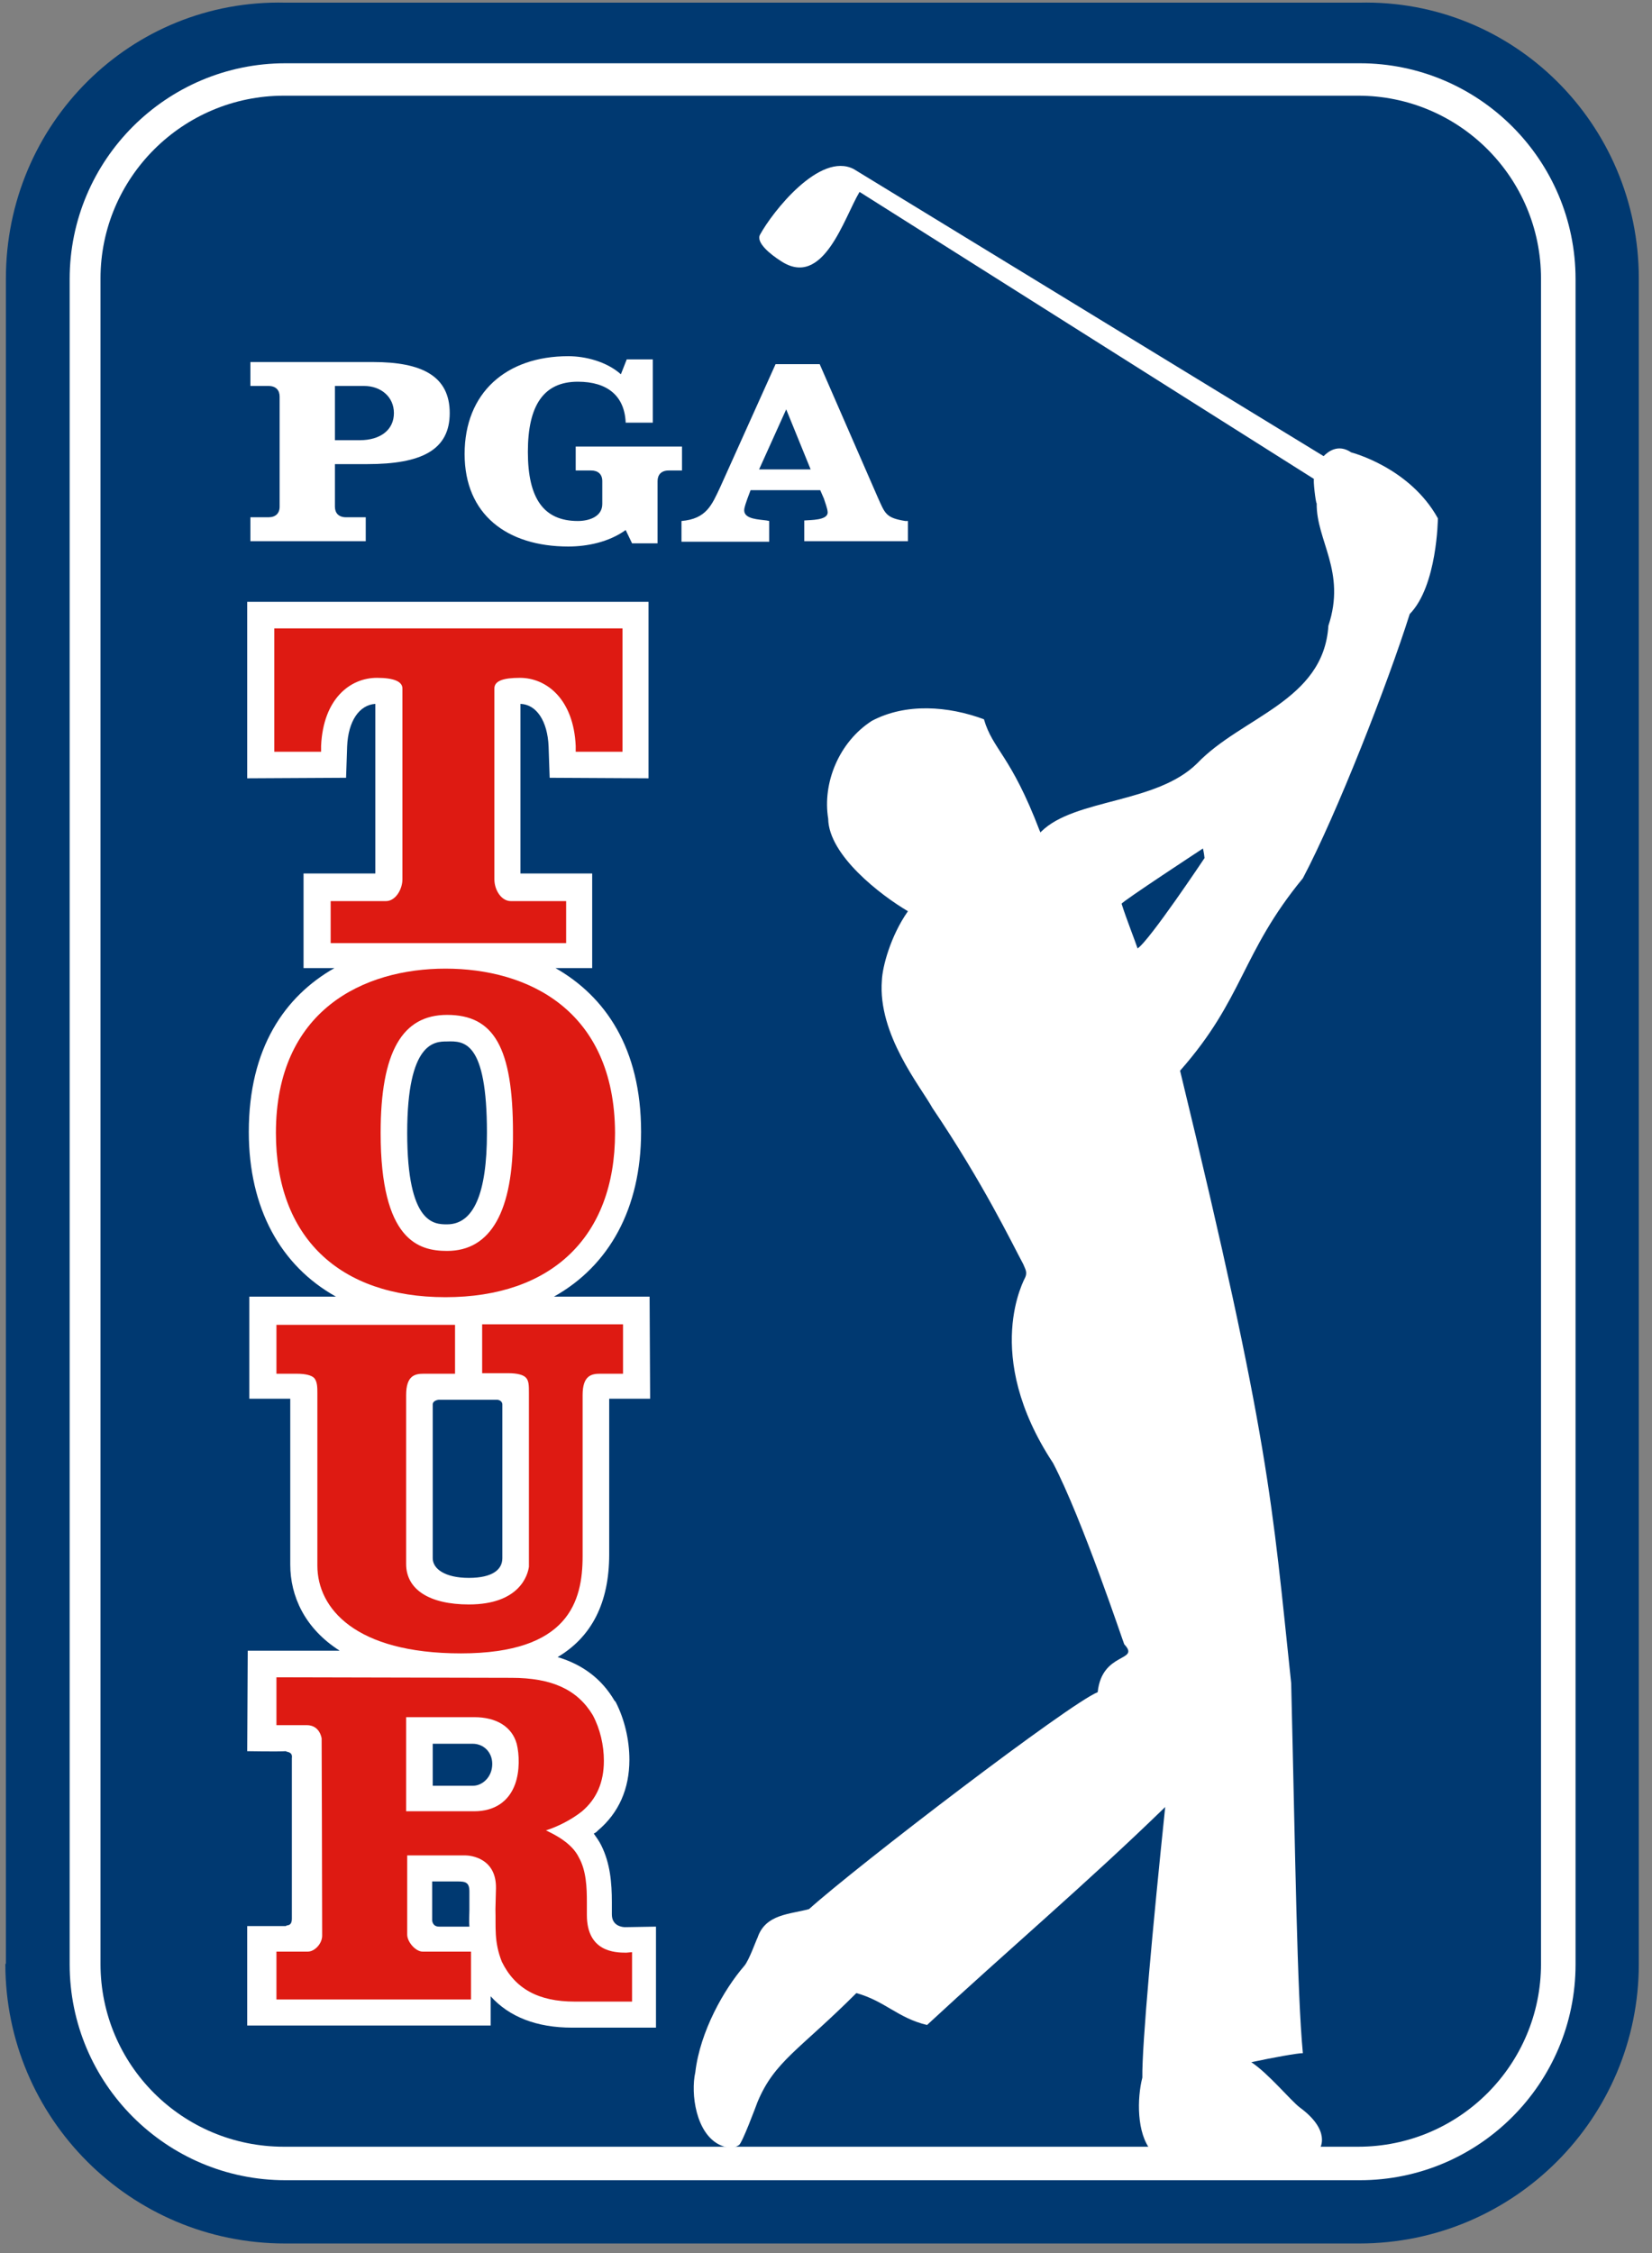
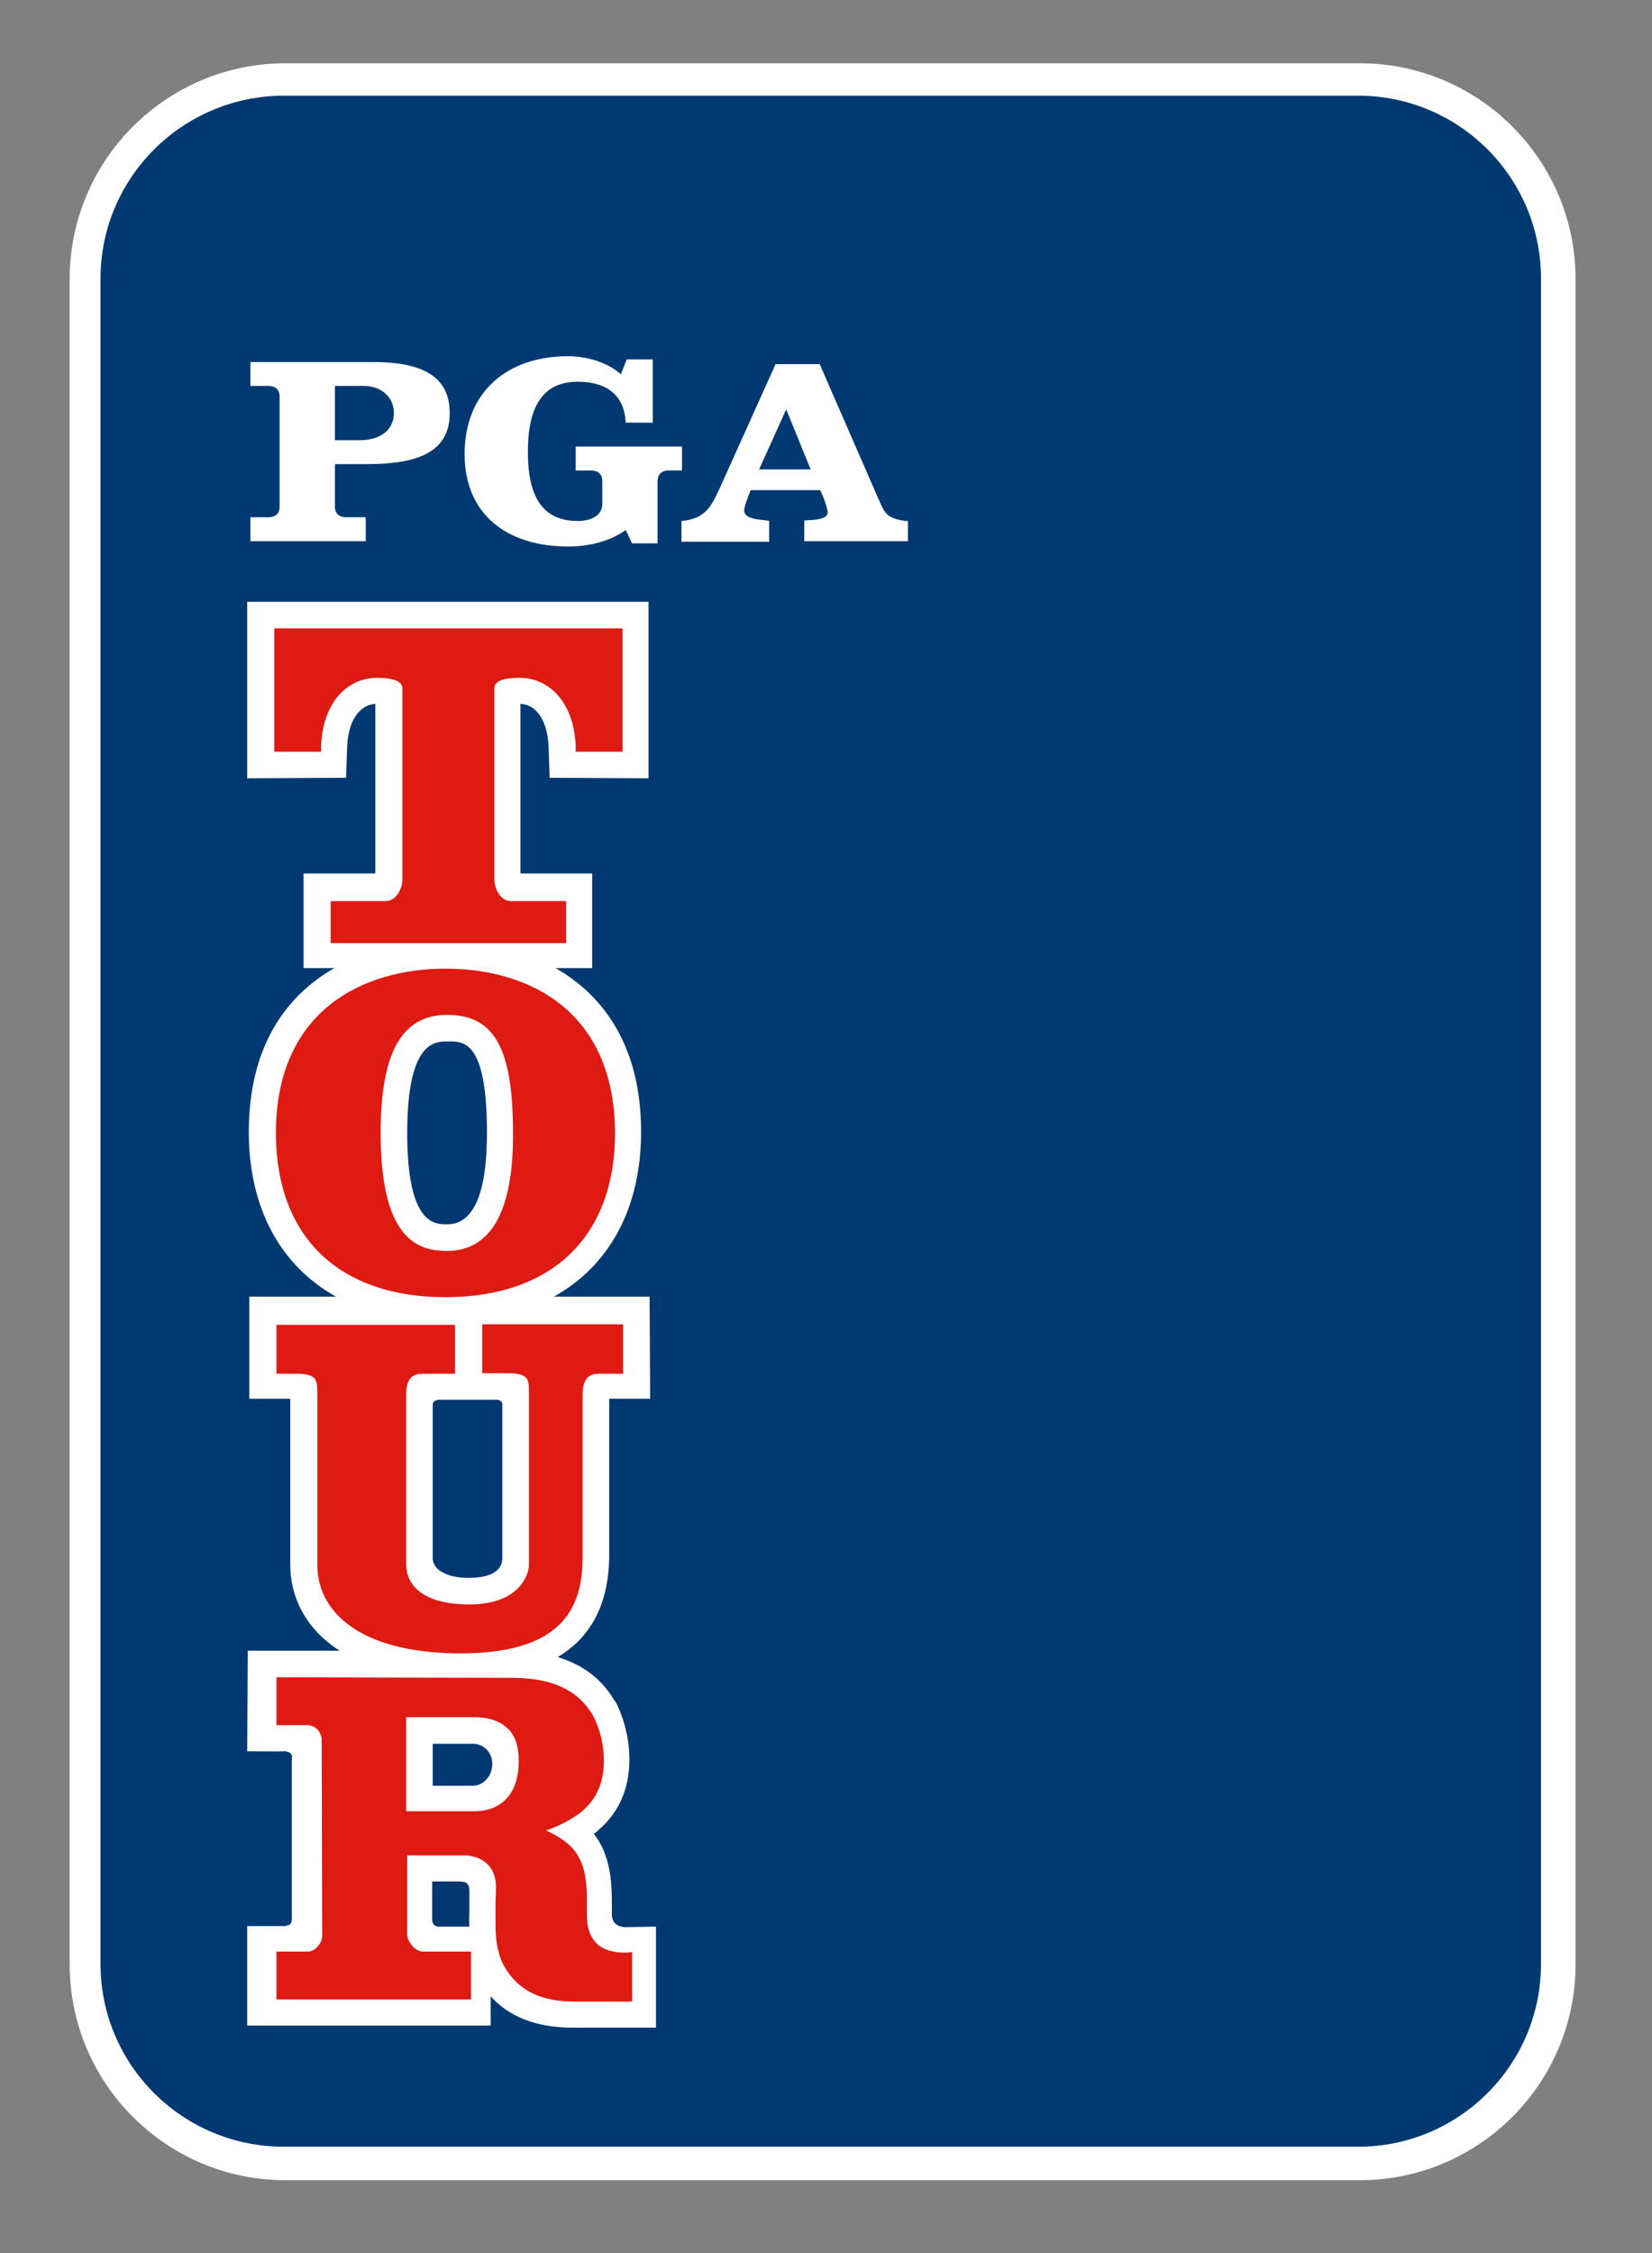
<svg xmlns="http://www.w3.org/2000/svg" width="165px" height="225px" viewBox="0 0 165 225" version="1.1">
  <rect x="0" y="0" width="165" height="225" fill="#808080" stroke="none" />
  <title>PGA Logo</title>
  <desc>Created with Sketch.</desc>
  <g id="PGA-Logo" stroke="none" stroke-width="1" fill="none" fill-rule="evenodd">
    <g id="Golfbreaks-by-PGAT-Logo_Logo-Mark-Only_Colour_RGB" fill-rule="nonzero">
      <g id="Group" transform="translate(0.269, 0)">
-         <path d="M0.265,196.118 C0.265,211.567 12.795,224.044 28.191,224.044 L135.488,224.044 C150.937,224.044 163.414,211.514 163.414,196.118 L163.414,27.82 C163.414,12.37 150.884,-0.106 135.488,0.265 L28.244,0.265 C12.795,-0.106 0.319,12.37 0.319,27.82 L0.319,196.118 L0.265,196.118 L0.265,196.118 Z" id="Path" fill="#003971" />
        <path d="M28.244,6.318 C16.352,6.318 6.689,15.98 6.689,27.873 L6.689,196.171 C6.689,208.063 16.352,217.726 28.244,217.726 L135.541,217.726 C147.433,217.726 157.096,208.063 157.096,196.171 L157.096,27.873 C157.096,15.98 147.433,6.318 135.541,6.318 L28.244,6.318 L28.244,6.318 L28.244,6.318 Z" id="Path" fill="#FFFFFF" />
        <path d="M28.085,9.556 C17.998,9.556 9.769,17.732 9.769,27.82 L9.769,196.118 C9.769,206.205 17.945,214.381 28.085,214.381 L135.382,214.381 C145.469,214.381 153.645,206.205 153.645,196.118 L153.645,27.82 C153.645,17.732 145.469,9.556 135.382,9.556 L28.085,9.556 L28.085,9.556 L28.085,9.556 Z" id="Path" fill="#003971" />
        <path d="M27.66,50.596 C27.66,51.286 27.236,51.657 26.545,51.657 L24.74,51.657 L24.74,54.047 L36.261,54.047 L36.261,51.657 L34.297,51.657 C33.553,51.657 33.182,51.233 33.182,50.596 L33.182,46.348 L36.42,46.348 C41.783,46.348 44.649,44.968 44.649,41.252 C44.649,37.535 41.836,36.155 37.004,36.155 L24.74,36.155 L24.74,38.544 L26.545,38.544 C27.289,38.544 27.66,38.969 27.66,39.606 L27.66,50.596 L27.66,50.596 L27.66,50.596 Z M33.129,38.544 L36.102,38.544 C37.748,38.544 39.075,39.606 39.075,41.252 C39.075,42.951 37.695,43.959 35.677,43.959 L33.182,43.959 L33.182,38.544 L33.129,38.544 L33.129,38.544 Z" id="Shape" fill="#FFFFFF" />
        <path d="M67.85,46.985 L66.523,46.985 C65.78,46.985 65.408,47.41 65.408,48.047 L65.408,54.259 L62.86,54.259 L62.223,52.932 C60.524,54.153 58.347,54.577 56.489,54.577 C50.383,54.577 46.136,51.392 46.136,45.34 C46.136,39.234 50.277,35.571 56.489,35.571 C58.188,35.571 60.311,36.102 61.745,37.376 L62.329,35.889 L64.93,35.889 L64.93,42.207 L62.223,42.207 C62.116,39.553 60.417,38.119 57.444,38.119 C54.047,38.119 52.454,40.455 52.454,45.127 C52.454,49.799 54.047,52.029 57.444,52.029 C58.559,52.029 59.887,51.604 59.887,50.33 L59.887,48.047 C59.887,47.357 59.462,46.985 58.772,46.985 L57.232,46.985 L57.232,44.596 L67.85,44.596 L67.85,46.985 L67.85,46.985 L67.85,46.985 Z" id="Path" fill="#FFFFFF" />
        <path d="M75.548,46.879 L78.256,40.88 L80.698,46.879 L75.548,46.879 L75.548,46.879 L75.548,46.879 Z M90.148,52.029 C88.184,51.711 88.131,51.286 87.388,49.64 L81.601,36.367 L77.194,36.367 L71.673,48.631 C70.823,50.436 70.292,51.817 67.797,52.029 L67.797,54.1 L76.557,54.1 L76.557,52.029 L76.292,51.976 C75.601,51.87 74.062,51.87 74.062,50.967 C74.062,50.649 74.274,50.118 74.38,49.799 L74.699,48.95 L81.654,48.95 L82.025,49.799 C82.132,50.171 82.397,50.808 82.397,51.18 C82.397,51.976 80.645,51.923 80.061,51.976 L80.061,54.047 L90.414,54.047 L90.414,52.029 L90.148,52.029 L90.148,52.029 L90.148,52.029 Z" id="Shape" fill="#FFFFFF" />
-         <path d="M113.349,94.714 C113.19,94.183 112.181,91.635 111.756,90.255 C111.703,90.095 119.879,84.733 119.879,84.733 C119.879,84.733 119.985,85.158 120.039,85.689 C120.039,85.689 114.517,93.971 113.349,94.714 L113.349,94.714 L113.349,94.714 Z M140.532,61.32 C143.292,58.506 143.345,51.764 143.345,51.764 C140.532,46.667 134.692,45.18 134.692,45.18 C133.364,44.278 132.356,45.127 131.931,45.552 L131.931,45.552 L84.999,16.883 C81.601,15.131 76.876,21.183 75.655,23.413 C75.177,24.209 76.716,25.431 77.725,26.068 C81.972,28.881 84.043,21.714 85.583,19.166 L130.975,47.835 C130.869,47.888 131.135,50.224 131.241,50.277 C131.188,53.993 134.214,57.073 132.409,62.488 C131.931,70.027 123.755,71.567 119.295,76.239 C115.207,80.273 107.084,79.743 103.74,83.034 C103.687,83.087 103.633,83.14 103.633,83.14 C103.633,83.14 103.633,83.034 103.58,82.981 C100.66,75.336 98.908,74.911 98.006,71.832 C94.449,70.505 90.201,70.186 86.804,71.991 C83.512,74.115 81.866,78.203 82.45,81.76 C82.503,85.423 87.706,89.405 90.414,90.998 C88.662,93.493 87.865,96.572 87.812,97.9 C87.388,103.315 91.688,108.518 92.856,110.641 C97.953,118.18 100.82,124.18 101.935,126.25 C102.094,126.675 102.359,126.993 102.147,127.524 C102.094,127.684 97.74,135.223 104.908,146.106 C107.828,151.681 111.969,164.157 112.022,164.21 C113.668,165.962 109.792,164.9 109.367,168.988 C106.553,170.103 85.317,186.349 80.539,190.649 C78.628,191.18 76.185,191.127 75.389,193.516 C75.283,193.676 74.54,195.799 74.062,196.33 C72.044,198.666 69.655,202.86 69.177,206.948 C68.7,209.072 69.231,213.107 71.673,214.222 C72.788,214.7 73.265,214.381 73.531,214.222 C73.849,214.063 75.23,210.346 75.389,209.921 C77.088,205.833 79.583,204.719 85.264,199.038 C88.131,199.834 89.405,201.533 92.325,202.223 C100.289,194.844 108.305,188.048 116.11,180.456 C114.889,192.189 113.774,204.241 113.827,207.479 C113.296,209.55 113.243,213.054 114.729,214.806 C114.729,214.806 127.737,215.549 130.232,215.39 C131.453,215.284 131.559,214.54 131.559,214.54 C131.559,214.54 132.727,212.788 129.542,210.452 C128.639,209.762 126.409,207.055 124.711,205.94 C126.94,205.462 129.329,205.037 129.86,205.037 C129.276,198.879 129.117,185.553 128.692,168.086 C126.781,150.035 126.569,143.929 117.596,106.925 C123.967,99.705 123.702,95.192 129.86,87.706 C133.258,81.282 138.355,68.222 140.532,61.32 L140.532,61.32 L140.532,61.32 Z" id="Shape" fill="#FFFFFF" />
        <path d="M42.951,178.332 L42.951,174.138 L46.932,174.138 C48.047,174.138 48.897,174.988 48.897,176.156 C48.897,177.483 47.888,178.332 46.985,178.332 L42.951,178.332 L42.951,178.332 L42.951,178.332 Z M43.588,192.401 C42.897,192.401 42.897,191.764 42.897,191.764 L42.897,187.889 L45.446,187.889 C46.242,187.889 46.614,187.995 46.614,188.897 C46.614,189.11 46.614,190.756 46.614,190.756 C46.614,191.233 46.561,191.871 46.614,192.401 C46.614,192.401 44.278,192.401 43.588,192.401 L43.588,192.401 L43.588,192.401 L43.588,192.401 Z M48.366,113.137 C48.366,119.189 47.039,122.268 44.384,122.268 C43.11,122.268 40.402,122.268 40.402,113.137 C40.402,104.005 43.163,104.005 44.384,104.005 C46.083,103.952 48.366,103.952 48.366,113.137 L48.366,113.137 L48.366,113.137 L48.366,113.137 Z M43.535,139.788 L49.428,139.788 C49.428,139.788 49.905,139.841 49.905,140.266 C49.905,140.691 49.905,153.592 49.905,155.609 C49.905,156.724 48.95,157.574 46.561,157.574 C44.172,157.574 42.951,156.671 42.951,155.609 C42.951,155.609 42.951,140.691 42.951,140.266 C42.951,139.841 43.535,139.788 43.535,139.788 L43.535,139.788 L43.535,139.788 L43.535,139.788 Z M62.169,192.455 C61.904,192.455 60.842,192.348 60.842,191.18 L60.842,189.959 C60.842,188.048 60.683,186.084 59.78,184.279 C59.568,183.854 59.303,183.482 59.037,183.111 C59.143,183.057 59.249,183.004 59.356,182.898 L59.409,182.845 L59.462,182.792 C61.532,181.04 62.594,178.651 62.594,175.731 C62.594,173.767 62.116,171.696 61.214,169.944 L61.161,169.891 L61.108,169.838 C59.833,167.661 57.922,166.228 55.427,165.484 C58.825,163.467 60.577,160.069 60.577,155.238 C60.577,155.238 60.577,140.691 60.577,139.682 C61.267,139.682 64.665,139.682 64.665,139.682 L64.612,129.489 L61.373,129.489 L55.055,129.489 C60.577,126.409 63.762,120.676 63.762,113.031 C63.762,104.642 60.152,99.492 55.215,96.679 L58.878,96.679 L58.878,87.228 C58.878,87.228 53.091,87.228 51.711,87.228 C51.711,86.379 51.711,72.894 51.711,70.292 C53.303,70.345 54.418,71.991 54.524,74.54 C54.524,74.54 54.631,77.672 54.631,77.672 L64.505,77.725 L64.505,60.099 L61.851,60.099 L24.422,60.099 L24.422,77.725 L34.297,77.672 L34.403,74.54 C34.509,71.991 35.624,70.399 37.217,70.292 C37.217,72.894 37.217,86.379 37.217,87.228 C35.836,87.228 30.049,87.228 30.049,87.228 L30.049,96.679 L33.129,96.679 C28.191,99.492 24.581,104.642 24.581,113.031 C24.581,120.676 27.767,126.409 33.288,129.489 L24.634,129.489 L24.634,139.682 C24.634,139.682 28.138,139.682 28.722,139.682 C28.722,140.16 28.722,156.247 28.722,156.247 C28.722,159.379 30.156,162.617 33.66,164.847 L24.475,164.847 L24.422,174.881 C24.422,174.881 27.448,174.935 28.297,174.881 C28.297,174.988 28.988,174.881 28.881,175.572 C28.881,178.385 28.881,188.473 28.881,191.605 C28.881,192.455 28.297,192.189 28.297,192.348 C27.448,192.348 24.422,192.348 24.422,192.348 L24.422,202.276 L48.737,202.276 C48.737,202.276 48.737,199.409 48.737,199.356 C50.596,201.427 53.356,202.489 56.86,202.489 L65.249,202.489 L65.249,192.401 L62.169,192.455 L62.169,192.455 L62.169,192.455 L62.169,192.455 Z" id="Shape" fill="#FFFFFF" />
        <path d="M61.267,62.753 L27.129,62.753 L27.129,75.071 L31.801,75.071 L31.801,74.487 C32.014,69.761 34.721,67.691 37.376,67.691 C39.075,67.691 39.924,68.063 39.924,68.753 L39.924,87.812 C39.924,88.821 39.234,89.989 38.279,89.989 L32.757,89.989 L32.757,94.183 L56.276,94.183 L56.276,89.989 L50.755,89.989 C49.799,89.989 49.109,88.874 49.109,87.812 L49.109,68.753 C49.109,68.009 49.959,67.691 51.657,67.691 C54.312,67.691 57.02,69.815 57.232,74.487 L57.232,75.071 L61.904,75.071 L61.904,62.753 L61.267,62.753 L61.267,62.753 L61.267,62.753 L61.267,62.753 Z" id="Path" fill="#DE1A12" />
        <path d="M61.957,132.249 L61.32,132.249 L48.525,132.249 L47.888,132.249 L47.888,137.134 L50.489,137.134 C51.392,137.134 51.976,137.293 52.241,137.559 C52.56,137.877 52.56,138.355 52.56,139.151 C52.56,139.151 52.56,139.576 52.56,139.576 C52.56,139.576 52.56,156.459 52.56,156.459 C52.454,157.255 51.657,160.228 46.561,160.228 C42.632,160.228 40.296,158.742 40.296,156.193 L40.296,139.311 C40.296,137.346 41.199,137.187 42.048,137.187 L45.18,137.187 L45.18,132.303 L27.342,132.303 L27.342,137.187 L29.359,137.187 C30.262,137.187 30.846,137.346 31.111,137.612 C31.43,137.983 31.43,138.567 31.43,139.151 C31.43,139.151 31.43,139.576 31.43,139.576 L31.43,156.353 C31.43,160.6 35.199,165.113 45.764,165.113 C56.542,165.113 57.922,159.91 57.922,155.397 L57.922,139.311 C57.922,137.346 58.825,137.187 59.674,137.187 L61.957,137.187 L61.957,132.249 L61.957,132.249 L61.957,132.249 L61.957,132.249 Z" id="Path" fill="#DE1A12" />
        <path d="M44.384,124.923 C41.57,124.923 37.748,123.914 37.748,113.137 C37.748,105.014 39.924,101.351 44.384,101.351 C49.056,101.351 50.967,104.589 50.967,113.137 C51.02,120.994 48.737,124.923 44.384,124.923 L44.384,124.923 L44.384,124.923 L44.384,124.923 Z M44.225,96.732 C36.049,96.732 27.289,100.873 27.289,113.137 C27.289,123.543 33.607,129.542 44.225,129.542 C54.79,129.542 61.161,123.543 61.161,113.137 C61.108,100.82 52.401,96.732 44.225,96.732 L44.225,96.732 L44.225,96.732 L44.225,96.732 Z" id="Shape" fill="#DE1A12" />
        <path d="M40.296,171.484 C41.252,171.484 44.649,171.484 47.092,171.484 C49.321,171.484 50.861,172.439 51.339,174.138 C51.604,175.2 51.657,176.846 51.18,178.173 C50.543,179.925 49.109,180.881 47.092,180.881 C47.092,180.881 41.783,180.881 40.296,180.881 C40.296,179.819 40.296,172.386 40.296,172.227 L40.296,171.484 L40.296,171.484 L40.296,171.484 Z M62.276,195.003 C61.108,195.003 58.347,194.897 58.347,191.233 L58.347,189.959 C58.347,188.526 58.294,186.827 57.551,185.5 C56.86,184.066 55.161,183.217 54.259,182.792 C55.427,182.42 56.807,181.73 57.869,180.881 C59.303,179.66 60.046,178.014 60.046,175.837 C60.046,174.297 59.674,172.652 58.931,171.271 C57.391,168.723 54.843,167.555 50.808,167.555 C50.808,167.555 27.342,167.502 27.342,167.502 L27.342,172.28 C27.342,172.28 29.041,172.28 30.368,172.28 C31.695,172.28 31.855,173.607 31.855,173.607 C31.855,173.607 31.908,188.473 31.908,193.304 C31.908,194.1 31.164,194.897 30.474,194.897 L27.342,194.897 L27.342,199.675 L46.773,199.675 L46.773,194.897 L41.942,194.897 C41.252,194.897 40.402,193.941 40.402,193.198 C40.402,193.198 40.402,187.252 40.402,185.287 C40.615,185.287 46.189,185.287 46.189,185.287 C46.826,185.287 49.321,185.606 49.268,188.579 L49.215,190.649 C49.268,192.455 49.056,193.888 49.852,195.905 C51.18,198.613 53.516,199.887 57.126,199.887 L62.86,199.887 L62.86,194.95 L62.276,195.003 L62.276,195.003 L62.276,195.003 L62.276,195.003 Z" id="Shape" fill="#DE1A12" />
      </g>
    </g>
  </g>
</svg>